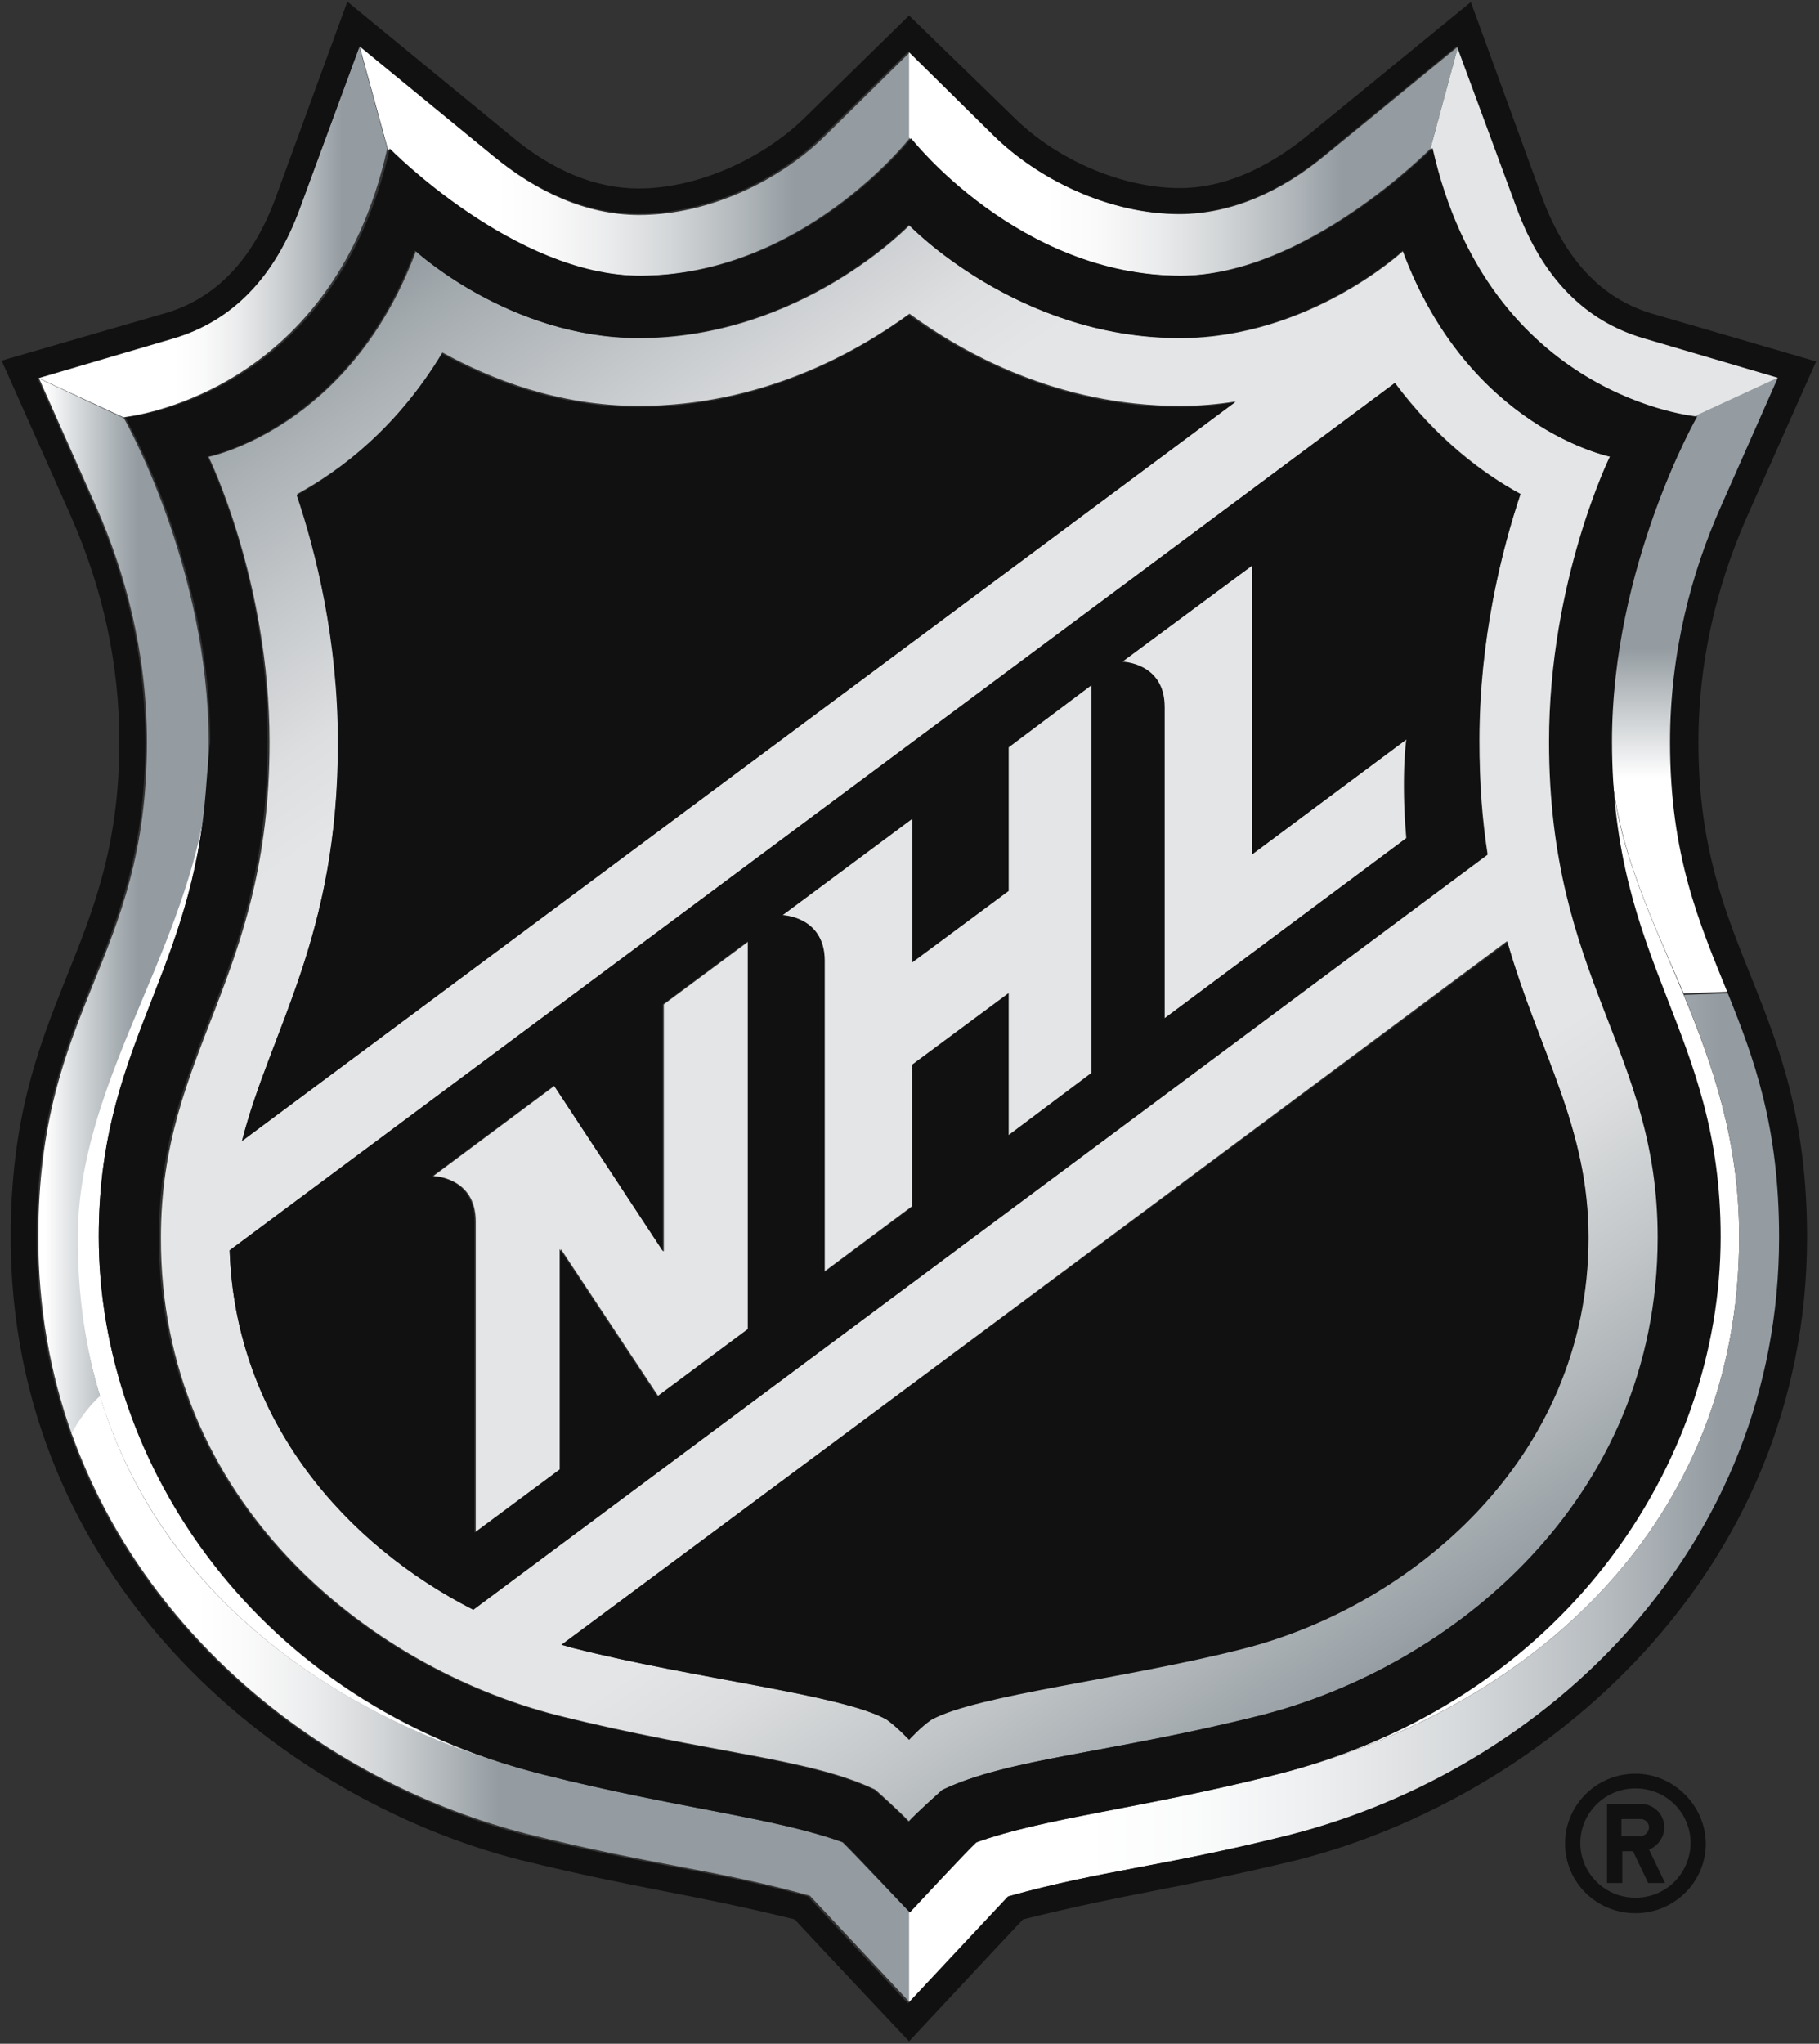
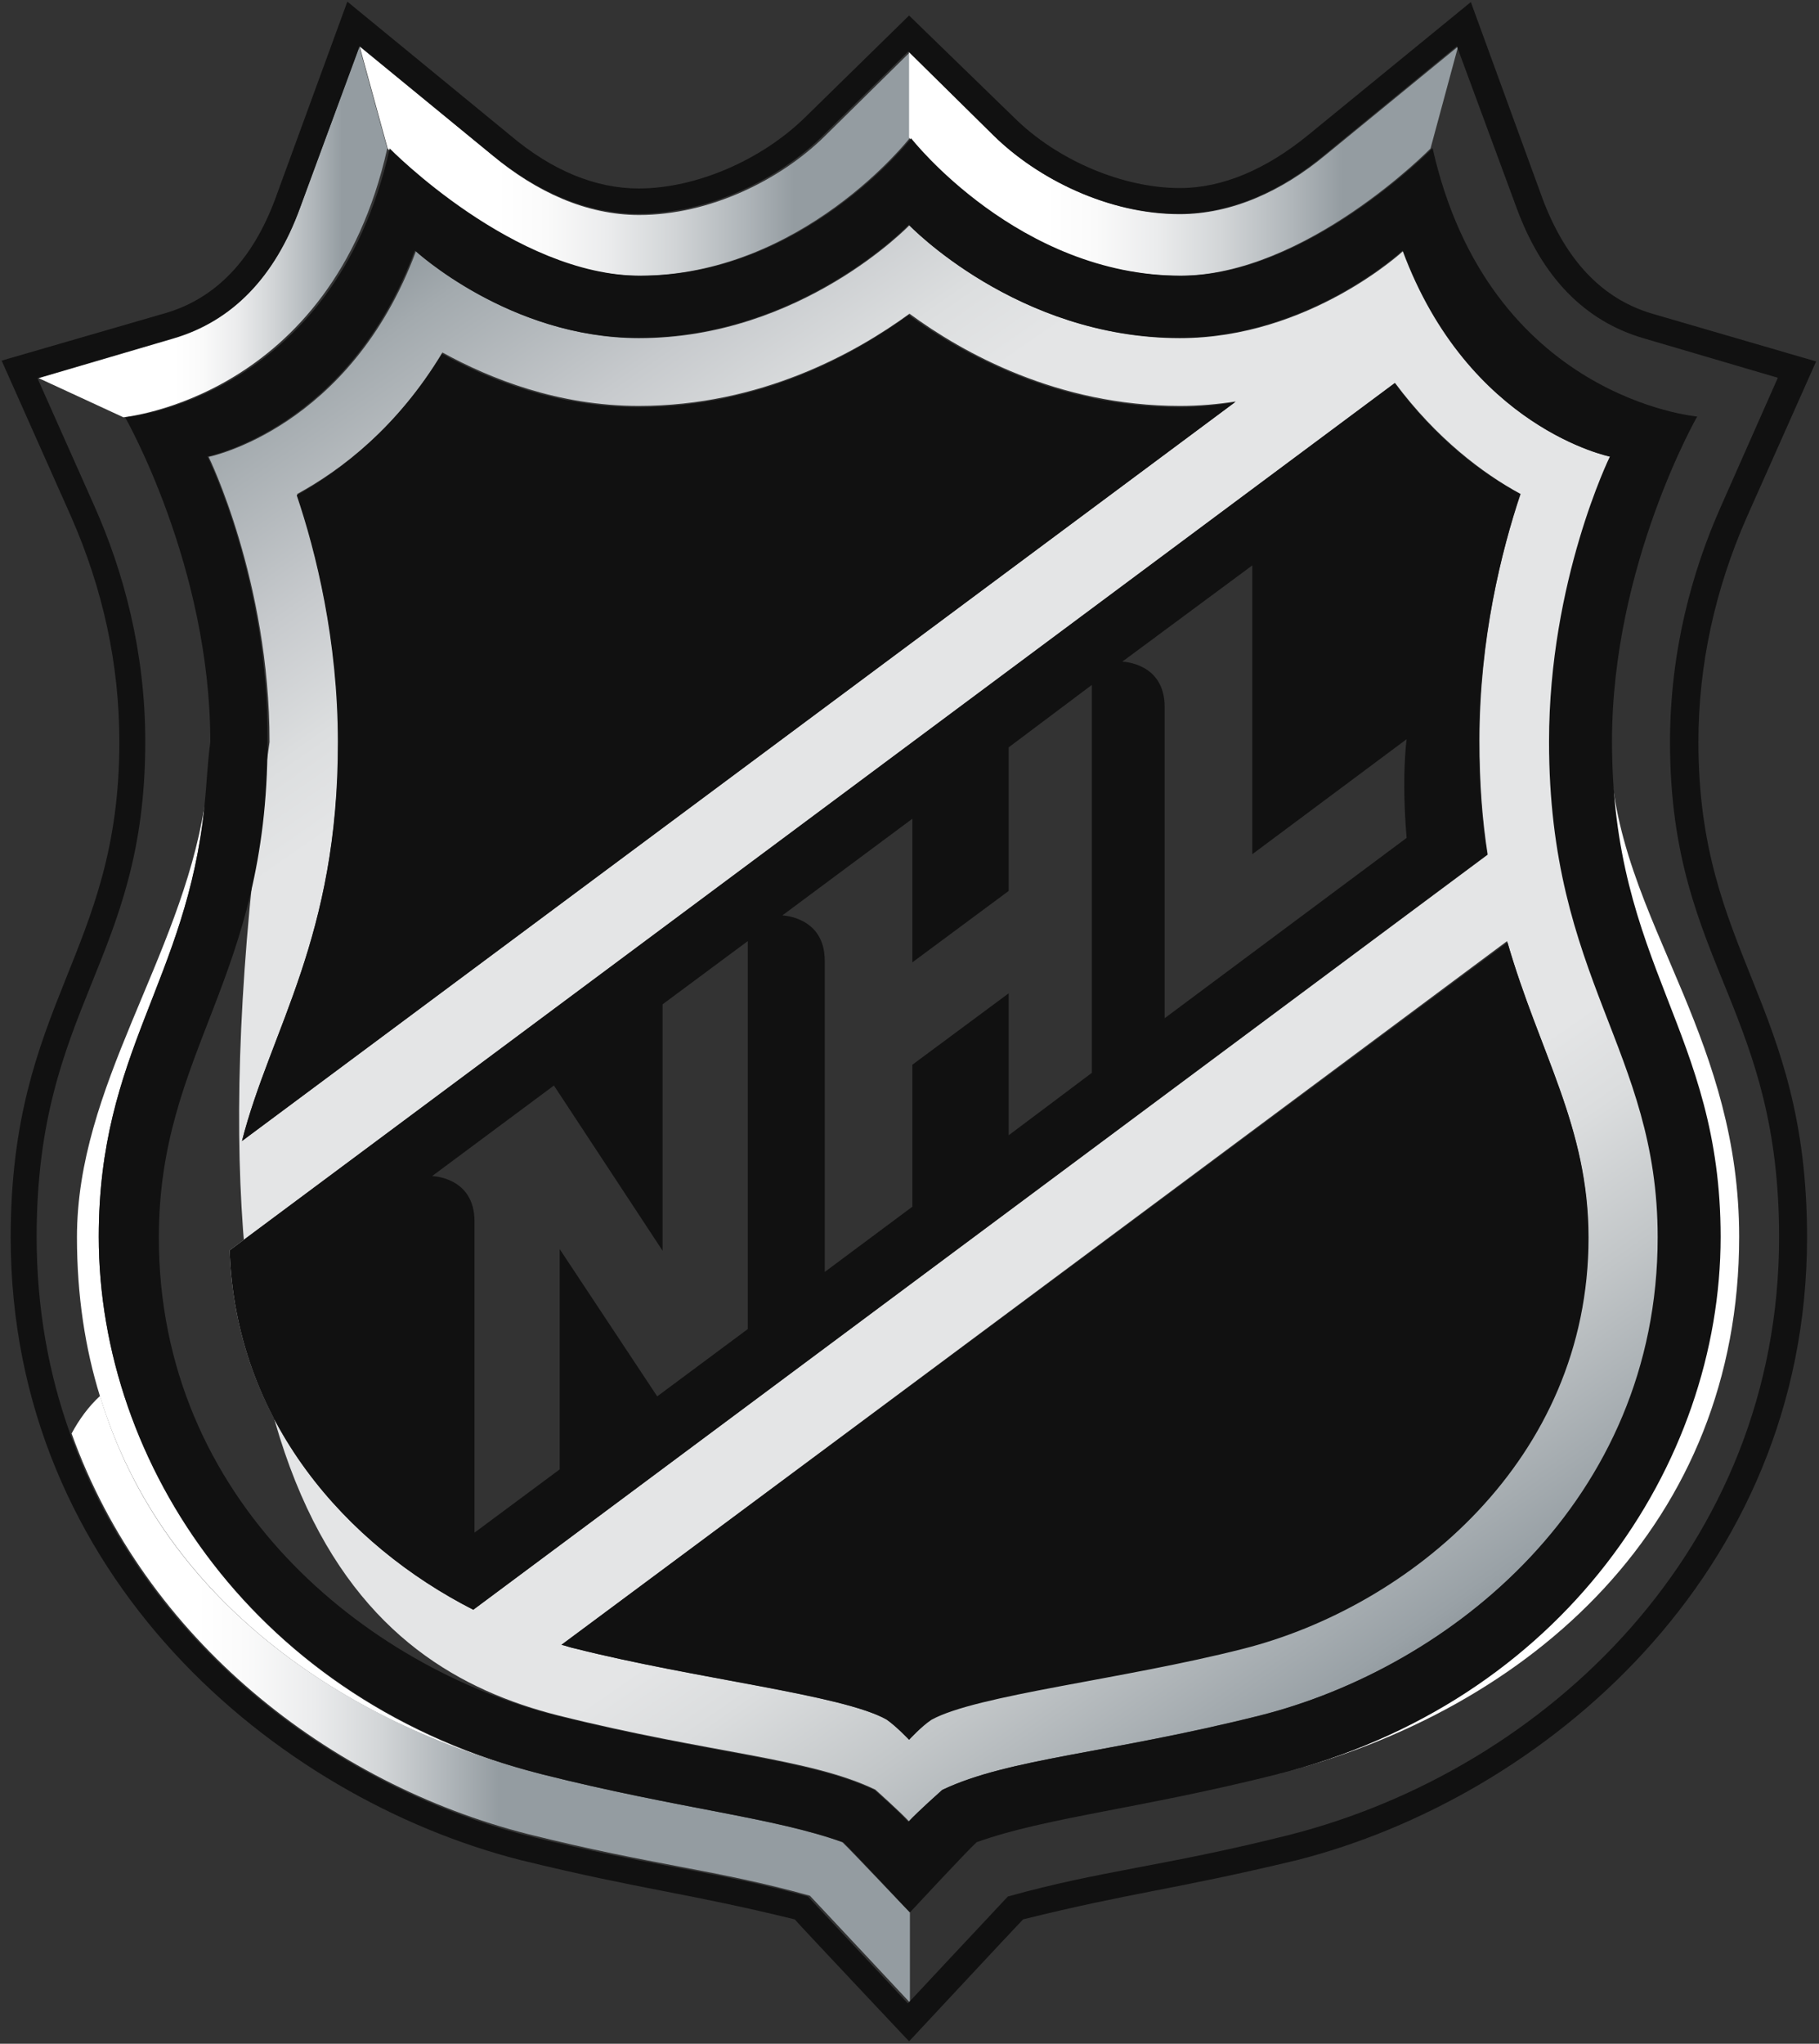
<svg xmlns="http://www.w3.org/2000/svg" width="65" height="73" viewBox="0 0 65 73" fill="none">
  <rect x="0" y="0" width="65" height="73" fill="#333333" stroke="none" />
  <path d="M3.529 44.179C3.529 37.549 6.662 35.043 7.309 28.792C6.426 34.285 2.75 38.788 2.75 44.193C2.75 46.277 3.044 48.171 3.574 49.876C5.897 57.482 12.75 61.722 19.397 63.398C9.147 60.819 3.529 52.295 3.529 44.179ZM62.147 44.179C62.147 40.726 61.191 38.015 60.147 35.495C58.897 32.493 57.529 29.797 57.529 26.475C57.529 34.533 61.412 36.806 61.412 44.179C61.412 52.295 55.794 60.819 45.544 63.398C54.809 61.066 62.147 54.364 62.147 44.179Z" fill="white" />
-   <path d="M58.441 63.354C57.044 63.354 55.926 64.476 55.926 65.846C55.926 67.23 57.044 68.337 58.441 68.337C59.838 68.337 60.956 67.215 60.956 65.846C60.941 64.491 59.809 63.354 58.441 63.354ZM58.441 67.784C57.353 67.784 56.471 66.909 56.471 65.831C56.471 64.753 57.353 63.879 58.441 63.879C59.544 63.879 60.412 64.753 60.412 65.831C60.397 66.939 59.515 67.784 58.441 67.784ZM59.471 65.263C59.471 64.797 59.088 64.432 58.632 64.432H57.426V67.259H57.971V66.123H58.353L58.897 67.259H59.5L58.926 66.064C59.221 65.948 59.471 65.642 59.471 65.263ZM58.603 65.583H57.941V64.972H58.618C58.794 64.972 58.926 65.103 58.926 65.278C58.912 65.452 58.779 65.583 58.603 65.583Z" fill="#111111" />
-   <path d="M58.765 12.079C56.662 11.467 55.162 9.894 54.235 7.417L52.103 1.647L51.118 5.289C53.132 14.25 60.574 14.891 60.574 14.891L63.603 13.493L58.765 12.079ZM23.691 44.689L19.809 38.788L15.485 42.008C15.485 42.008 17 42.037 17 43.625V54.743L20.044 52.484V44.616L23.529 49.876L26.765 47.472V33.615L23.721 35.873V44.689H23.691ZM36.044 31.808L32.603 34.358V29.229L27.941 32.682C27.941 32.682 29.456 32.712 29.456 34.3V45.417L32.588 43.086V38.03L36.029 35.48V40.551L39 38.321V24.465L36.029 26.679V31.808H36.044ZM44.75 30.511V20.195L40.088 23.648C40.088 23.648 41.603 23.678 41.603 25.266V36.383L50.25 29.943C50.059 27.728 50.25 26.417 50.25 26.417L44.75 30.511Z" fill="#E4E5E6" />
-   <path d="M5.25 26.504C5.25 34.373 1.368 35.932 1.368 44.193C1.368 46.714 1.794 49.075 2.574 51.246C2.809 50.75 3.176 50.255 3.588 49.905C3.059 48.186 2.779 46.292 2.779 44.223C2.779 38.831 6.456 34.314 7.338 28.836C7.412 28.122 7.456 27.379 7.456 26.534C7.456 20.253 4.426 14.935 4.426 14.935L1.397 13.522L3.456 18.141C4.456 20.414 5.25 23.27 5.25 26.504Z" fill="url(#paint0_linear_1_17)" />
-   <path d="M57.544 26.461C57.544 29.797 58.897 32.508 60.162 35.48L61.794 35.422C60.779 32.93 59.75 30.555 59.75 26.461C59.75 23.241 60.544 20.385 61.559 18.068L63.618 13.449L60.588 14.848C60.559 14.891 57.544 20.181 57.544 26.461Z" fill="url(#paint1_linear_1_17)" />
  <path d="M30.103 65.802C27.632 64.913 24.279 64.607 19.397 63.383C12.75 61.708 5.868 57.482 3.574 49.861C3.162 50.24 2.824 50.707 2.559 51.202C5.191 58.546 11.75 63.704 18.868 65.511C23.427 66.647 25.529 66.764 28.941 67.711C29.382 68.177 32.515 71.528 32.515 71.528V68.308C32.485 68.294 30.427 66.108 30.103 65.802Z" fill="url(#paint2_linear_1_17)" />
-   <path d="M19.941 61.27C25.368 62.626 28.912 62.786 31.279 63.922C31.279 63.922 32.162 64.709 32.485 65.059C32.809 64.695 33.691 63.922 33.691 63.922C36.074 62.8 39.618 62.626 45.029 61.27C51.868 59.551 59.265 53.577 59.265 44.193C59.265 37.491 55.382 35.014 55.382 26.49C55.382 20.734 57.559 16.319 57.559 16.319C57.559 16.319 52.5 15.314 50.147 8.961C50.147 8.961 46.794 12.079 42.162 12.079C36.353 12.079 32.5 8.043 32.5 8.043C32.5 8.043 28.632 12.079 22.838 12.079C18.221 12.079 14.868 8.961 14.868 8.961C12.515 15.314 7.456 16.319 7.456 16.319C7.456 16.319 9.632 20.749 9.632 26.504C9.632 35.028 5.75 37.505 5.75 44.208C5.721 53.577 13.103 59.536 19.941 61.27ZM56.75 44.179C56.75 52.149 50.338 57.38 44.397 58.866C40.103 59.944 34.853 60.513 33.279 61.402C32.912 61.664 32.485 62.13 32.485 62.13C32.485 62.13 32.059 61.664 31.676 61.416C30.073 60.527 24.838 59.974 20.559 58.881C20.397 58.852 20.235 58.793 20.073 58.75L53.853 33.615C55 37.593 56.75 40.201 56.75 44.179ZM54.338 17.645C53.647 19.685 52.868 22.832 52.868 26.461C52.868 27.976 52.971 29.317 53.162 30.526L16.912 57.497C12.382 55.18 8.412 50.75 8.206 44.66L49.853 13.682C51.324 15.649 52.971 16.902 54.338 17.645ZM12.088 26.461C12.088 22.818 11.279 19.671 10.618 17.645C12.221 16.771 14.221 15.241 15.809 12.589C17.529 13.536 19.956 14.498 22.823 14.498C27.176 14.498 30.559 12.618 32.5 11.205C34.426 12.618 37.809 14.498 42.162 14.498C42.853 14.498 43.515 14.44 44.162 14.338L8.647 40.755C9.662 36.777 12.088 33.484 12.088 26.461Z" fill="url(#paint3_linear_1_17)" />
+   <path d="M19.941 61.27C25.368 62.626 28.912 62.786 31.279 63.922C31.279 63.922 32.162 64.709 32.485 65.059C32.809 64.695 33.691 63.922 33.691 63.922C36.074 62.8 39.618 62.626 45.029 61.27C51.868 59.551 59.265 53.577 59.265 44.193C59.265 37.491 55.382 35.014 55.382 26.49C55.382 20.734 57.559 16.319 57.559 16.319C57.559 16.319 52.5 15.314 50.147 8.961C50.147 8.961 46.794 12.079 42.162 12.079C36.353 12.079 32.5 8.043 32.5 8.043C32.5 8.043 28.632 12.079 22.838 12.079C18.221 12.079 14.868 8.961 14.868 8.961C12.515 15.314 7.456 16.319 7.456 16.319C7.456 16.319 9.632 20.749 9.632 26.504C5.721 53.577 13.103 59.536 19.941 61.27ZM56.75 44.179C56.75 52.149 50.338 57.38 44.397 58.866C40.103 59.944 34.853 60.513 33.279 61.402C32.912 61.664 32.485 62.13 32.485 62.13C32.485 62.13 32.059 61.664 31.676 61.416C30.073 60.527 24.838 59.974 20.559 58.881C20.397 58.852 20.235 58.793 20.073 58.75L53.853 33.615C55 37.593 56.75 40.201 56.75 44.179ZM54.338 17.645C53.647 19.685 52.868 22.832 52.868 26.461C52.868 27.976 52.971 29.317 53.162 30.526L16.912 57.497C12.382 55.18 8.412 50.75 8.206 44.66L49.853 13.682C51.324 15.649 52.971 16.902 54.338 17.645ZM12.088 26.461C12.088 22.818 11.279 19.671 10.618 17.645C12.221 16.771 14.221 15.241 15.809 12.589C17.529 13.536 19.956 14.498 22.823 14.498C27.176 14.498 30.559 12.618 32.5 11.205C34.426 12.618 37.809 14.498 42.162 14.498C42.853 14.498 43.515 14.44 44.162 14.338L8.647 40.755C9.662 36.777 12.088 33.484 12.088 26.461Z" fill="url(#paint3_linear_1_17)" />
  <path d="M22.823 9.85C28.662 9.85 32.5 4.94 32.5 4.94V1.88L29.456 4.881C27.897 6.411 25.382 7.679 22.838 7.679C20.941 7.679 19.162 6.848 17.618 5.566L12.853 1.661L13.853 5.304C13.838 5.304 18.309 9.85 22.823 9.85Z" fill="url(#paint4_linear_1_17)" />
-   <path d="M62.147 44.179C62.147 54.364 54.809 61.066 45.559 63.398C40.691 64.622 37.324 64.928 34.853 65.817C34.544 66.108 32.485 68.323 32.485 68.323V71.543C32.485 71.543 35.618 68.192 36.059 67.725C39.441 66.793 41.574 66.676 46.118 65.54C55.309 63.194 63.632 55.253 63.632 44.208C63.632 40.245 62.735 37.811 61.794 35.48L60.176 35.538C61.191 38.015 62.147 40.711 62.147 44.179Z" fill="url(#paint5_linear_1_17)" />
  <path d="M42.147 9.85C46.662 9.85 51.118 5.304 51.118 5.304L52.103 1.661L47.368 5.537C45.824 6.819 44.029 7.65 42.147 7.65C39.618 7.65 37.088 6.397 35.529 4.852L32.485 1.85V4.91C32.485 4.94 36.324 9.85 42.147 9.85Z" fill="url(#paint6_linear_1_17)" />
  <path d="M13.838 5.304L12.838 1.661L10.721 7.431C9.809 9.923 8.279 11.482 6.191 12.094L1.382 13.507L4.412 14.906C4.397 14.891 11.838 14.236 13.838 5.304Z" fill="url(#paint7_linear_1_17)" />
  <path d="M8.647 40.755L44.132 14.367C43.5 14.469 42.824 14.542 42.132 14.542C37.809 14.542 34.412 12.662 32.471 11.249C30.529 12.662 27.162 14.542 22.809 14.542C19.956 14.542 17.515 13.595 15.794 12.633C14.191 15.27 12.191 16.8 10.603 17.689C11.294 19.729 12.073 22.876 12.073 26.504C12.088 33.484 9.662 36.777 8.647 40.755ZM20.059 58.75C20.235 58.779 20.382 58.852 20.544 58.881C24.838 59.959 30.103 60.527 31.677 61.416C32.044 61.678 32.485 62.145 32.485 62.145C32.485 62.145 32.912 61.678 33.279 61.431C34.882 60.542 40.118 59.988 44.412 58.895C50.353 57.395 56.765 52.149 56.765 44.208C56.765 40.245 55.015 37.636 53.868 33.659L20.059 58.75ZM4.265 26.504C4.265 34.067 0.382 35.786 0.382 44.193C0.382 56.302 9.838 64.214 18.618 66.443C23.044 67.521 24.397 67.58 28.397 68.556C28.721 68.92 32.485 72.913 32.485 72.913C32.485 72.913 36.235 68.891 36.559 68.556C40.574 67.565 41.897 67.507 46.338 66.443C55.118 64.214 64.573 56.273 64.573 44.193C64.573 35.786 60.691 34.081 60.691 26.504C60.691 23.765 61.279 21.07 62.412 18.49L64.897 12.91L59.044 11.205C57.25 10.68 55.956 9.296 55.132 7.125L52.559 0.073L46.765 4.808C45.235 6.061 43.676 6.717 42.162 6.717C40.118 6.717 37.779 5.726 36.235 4.196L32.485 0.554L28.75 4.211C27.191 5.726 24.868 6.732 22.823 6.732C21.294 6.732 19.735 6.105 18.221 4.823L12.412 0.058L9.838 7.096C9.029 9.282 7.706 10.651 5.941 11.176L0.059 12.881L2.544 18.461C3.691 21.07 4.265 23.75 4.265 26.504ZM6.191 12.079C8.294 11.467 9.824 9.894 10.721 7.417L12.853 1.647L17.573 5.522C19.132 6.805 20.912 7.635 22.794 7.635C25.338 7.635 27.853 6.382 29.412 4.838L32.456 1.836L35.5 4.838C37.059 6.367 39.574 7.635 42.118 7.635C44.015 7.635 45.794 6.805 47.338 5.522L52.059 1.647L54.191 7.417C55.103 9.908 56.632 11.467 58.721 12.079L63.529 13.493L61.485 18.112C60.456 20.428 59.676 23.284 59.676 26.504C59.676 30.57 60.721 32.959 61.735 35.465C62.676 37.797 63.574 40.216 63.574 44.193C63.574 55.267 55.279 63.194 46.074 65.54C41.544 66.676 39.412 66.793 36.015 67.74C35.574 68.206 32.441 71.558 32.441 71.558C32.441 71.558 29.309 68.206 28.868 67.74C25.485 66.807 23.368 66.691 18.794 65.554C11.721 63.718 5.147 58.575 2.515 51.231C1.735 49.075 1.309 46.7 1.309 44.179C1.309 35.917 5.191 34.358 5.191 26.49C5.191 23.27 4.412 20.414 3.382 18.097L1.338 13.507L6.191 12.079ZM16.912 57.497L53.147 30.526C52.956 29.317 52.853 27.976 52.853 26.461C52.853 22.818 53.662 19.671 54.324 17.645C52.956 16.917 51.294 15.664 49.838 13.682L8.206 44.66C8.412 50.765 12.382 55.194 16.912 57.497ZM44.75 20.195V30.511L50.265 26.402C50.265 26.402 50.074 27.728 50.265 29.928L41.618 36.369V25.251C41.618 23.663 40.103 23.634 40.103 23.634L44.75 20.195ZM32.603 29.244V34.373L36.044 31.823V26.694L39.015 24.465V38.321L36.044 40.551V35.48L32.603 38.03V43.101L29.471 45.432V34.314C29.471 32.741 27.956 32.697 27.956 32.697L32.603 29.244ZM19.794 38.773L23.677 44.674V35.873L26.721 33.615V47.472L23.485 49.876L20 44.616V52.484L16.956 54.743V43.625C16.956 42.037 15.441 42.008 15.441 42.008L19.794 38.773ZM7.309 28.763C6.676 35.043 3.529 37.549 3.529 44.164C3.529 52.28 9.147 60.804 19.412 63.383C24.279 64.607 27.662 64.913 30.132 65.802C30.441 66.093 32.515 68.308 32.515 68.308C32.515 68.308 34.574 66.093 34.897 65.802C37.368 64.913 40.735 64.607 45.603 63.383C55.868 60.819 61.485 52.295 61.485 44.179C61.485 36.806 57.603 34.518 57.603 26.475C57.603 20.195 60.647 14.877 60.647 14.877C60.647 14.877 53.206 14.236 51.191 5.289C51.191 5.289 46.721 9.85 42.221 9.85C36.397 9.85 32.559 4.94 32.559 4.94C32.559 4.94 28.721 9.85 22.897 9.85C18.382 9.85 13.927 5.304 13.927 5.304C11.912 14.265 4.471 14.906 4.471 14.906C4.471 14.906 7.515 20.224 7.515 26.504C7.412 27.277 7.382 28.064 7.309 28.763ZM7.412 16.305C7.412 16.305 12.471 15.299 14.823 8.947C14.823 8.947 18.191 12.065 22.794 12.065C28.603 12.065 32.471 8.029 32.471 8.029C32.471 8.029 36.324 12.065 42.132 12.065C46.765 12.065 50.118 8.947 50.118 8.947C52.471 15.299 57.529 16.305 57.529 16.305C57.529 16.305 55.353 20.734 55.353 26.49C55.353 35.014 59.235 37.491 59.235 44.193C59.235 53.592 51.853 59.551 45 61.285C39.588 62.64 36.044 62.8 33.662 63.937C33.662 63.937 32.779 64.724 32.456 65.073C32.132 64.709 31.25 63.937 31.25 63.937C28.882 62.815 25.323 62.64 19.912 61.285C13.073 59.566 5.676 53.592 5.676 44.208C5.676 37.505 9.559 35.028 9.559 26.504C9.618 20.734 7.412 16.305 7.412 16.305Z" fill="#111111" />
  <defs>
    <linearGradient id="paint0_linear_1_17" x1="0.755" y1="32.373" x2="8.553" y2="32.373" gradientUnits="userSpaceOnUse">
      <stop offset="0.11" stop-color="white" />
      <stop offset="0.24" stop-color="#DCDFE1" />
      <stop offset="0.44" stop-color="#A8AFB3" />
      <stop offset="0.54" stop-color="#949CA1" />
    </linearGradient>
    <linearGradient id="paint1_linear_1_17" x1="60.574" y1="35.489" x2="60.574" y2="13.474" gradientUnits="userSpaceOnUse">
      <stop stop-color="white" />
      <stop offset="0.35" stop-color="white" />
      <stop offset="0.56" stop-color="#949CA1" />
      <stop offset="1" stop-color="#949CA1" />
    </linearGradient>
    <linearGradient id="paint2_linear_1_17" x1="2.553" y1="60.687" x2="32.505" y2="60.687" gradientUnits="userSpaceOnUse">
      <stop offset="0.15" stop-color="white" />
      <stop offset="0.21" stop-color="#FAFAFA" />
      <stop offset="0.29" stop-color="#EBECED" />
      <stop offset="0.37" stop-color="#D2D5D7" />
      <stop offset="0.45" stop-color="#AFB5B9" />
      <stop offset="0.51" stop-color="#949CA1" />
    </linearGradient>
    <linearGradient id="paint3_linear_1_17" x1="50.25" y1="59.208" x2="15.213" y2="8.727" gradientUnits="userSpaceOnUse">
      <stop stop-color="#949CA1" />
      <stop offset="0.01" stop-color="#99A1A6" />
      <stop offset="0.12" stop-color="#C2C6C8" />
      <stop offset="0.2" stop-color="#DBDDDE" />
      <stop offset="0.25" stop-color="#E4E5E6" />
      <stop offset="0.75" stop-color="#E4E5E6" />
      <stop offset="0.8" stop-color="#DCDEDF" />
      <stop offset="0.87" stop-color="#C7CACD" />
      <stop offset="0.97" stop-color="#A3AAAE" />
      <stop offset="1" stop-color="#949CA1" />
    </linearGradient>
    <linearGradient id="paint4_linear_1_17" x1="12.863" y1="5.753" x2="32.504" y2="5.753" gradientUnits="userSpaceOnUse">
      <stop offset="0.25" stop-color="white" />
      <stop offset="0.34" stop-color="#FAFAFA" />
      <stop offset="0.45" stop-color="#EBECED" />
      <stop offset="0.57" stop-color="#D2D5D7" />
      <stop offset="0.7" stop-color="#AFB5B9" />
      <stop offset="0.79" stop-color="#949CA1" />
    </linearGradient>
    <linearGradient id="paint5_linear_1_17" x1="32.487" y1="53.502" x2="63.624" y2="53.502" gradientUnits="userSpaceOnUse">
      <stop offset="0.2" stop-color="white" />
      <stop offset="0.33" stop-color="#FAFBFB" />
      <stop offset="0.47" stop-color="#EDEEEF" />
      <stop offset="0.63" stop-color="#D7DADC" />
      <stop offset="0.79" stop-color="#B8BDC1" />
      <stop offset="0.93" stop-color="#949CA1" />
    </linearGradient>
    <linearGradient id="paint6_linear_1_17" x1="32.487" y1="5.753" x2="52.094" y2="5.753" gradientUnits="userSpaceOnUse">
      <stop offset="0.25" stop-color="white" />
      <stop offset="0.34" stop-color="#FAFAFA" />
      <stop offset="0.45" stop-color="#EBECED" />
      <stop offset="0.57" stop-color="#D2D5D7" />
      <stop offset="0.7" stop-color="#AFB5B9" />
      <stop offset="0.79" stop-color="#949CA1" />
    </linearGradient>
    <linearGradient id="paint7_linear_1_17" x1="1.385" y1="8.281" x2="13.843" y2="8.281" gradientUnits="userSpaceOnUse">
      <stop offset="0.39" stop-color="white" />
      <stop offset="0.47" stop-color="#FAFAFA" />
      <stop offset="0.57" stop-color="#EBECED" />
      <stop offset="0.67" stop-color="#D2D5D7" />
      <stop offset="0.79" stop-color="#AFB5B9" />
      <stop offset="0.87" stop-color="#949CA1" />
    </linearGradient>
  </defs>
</svg>